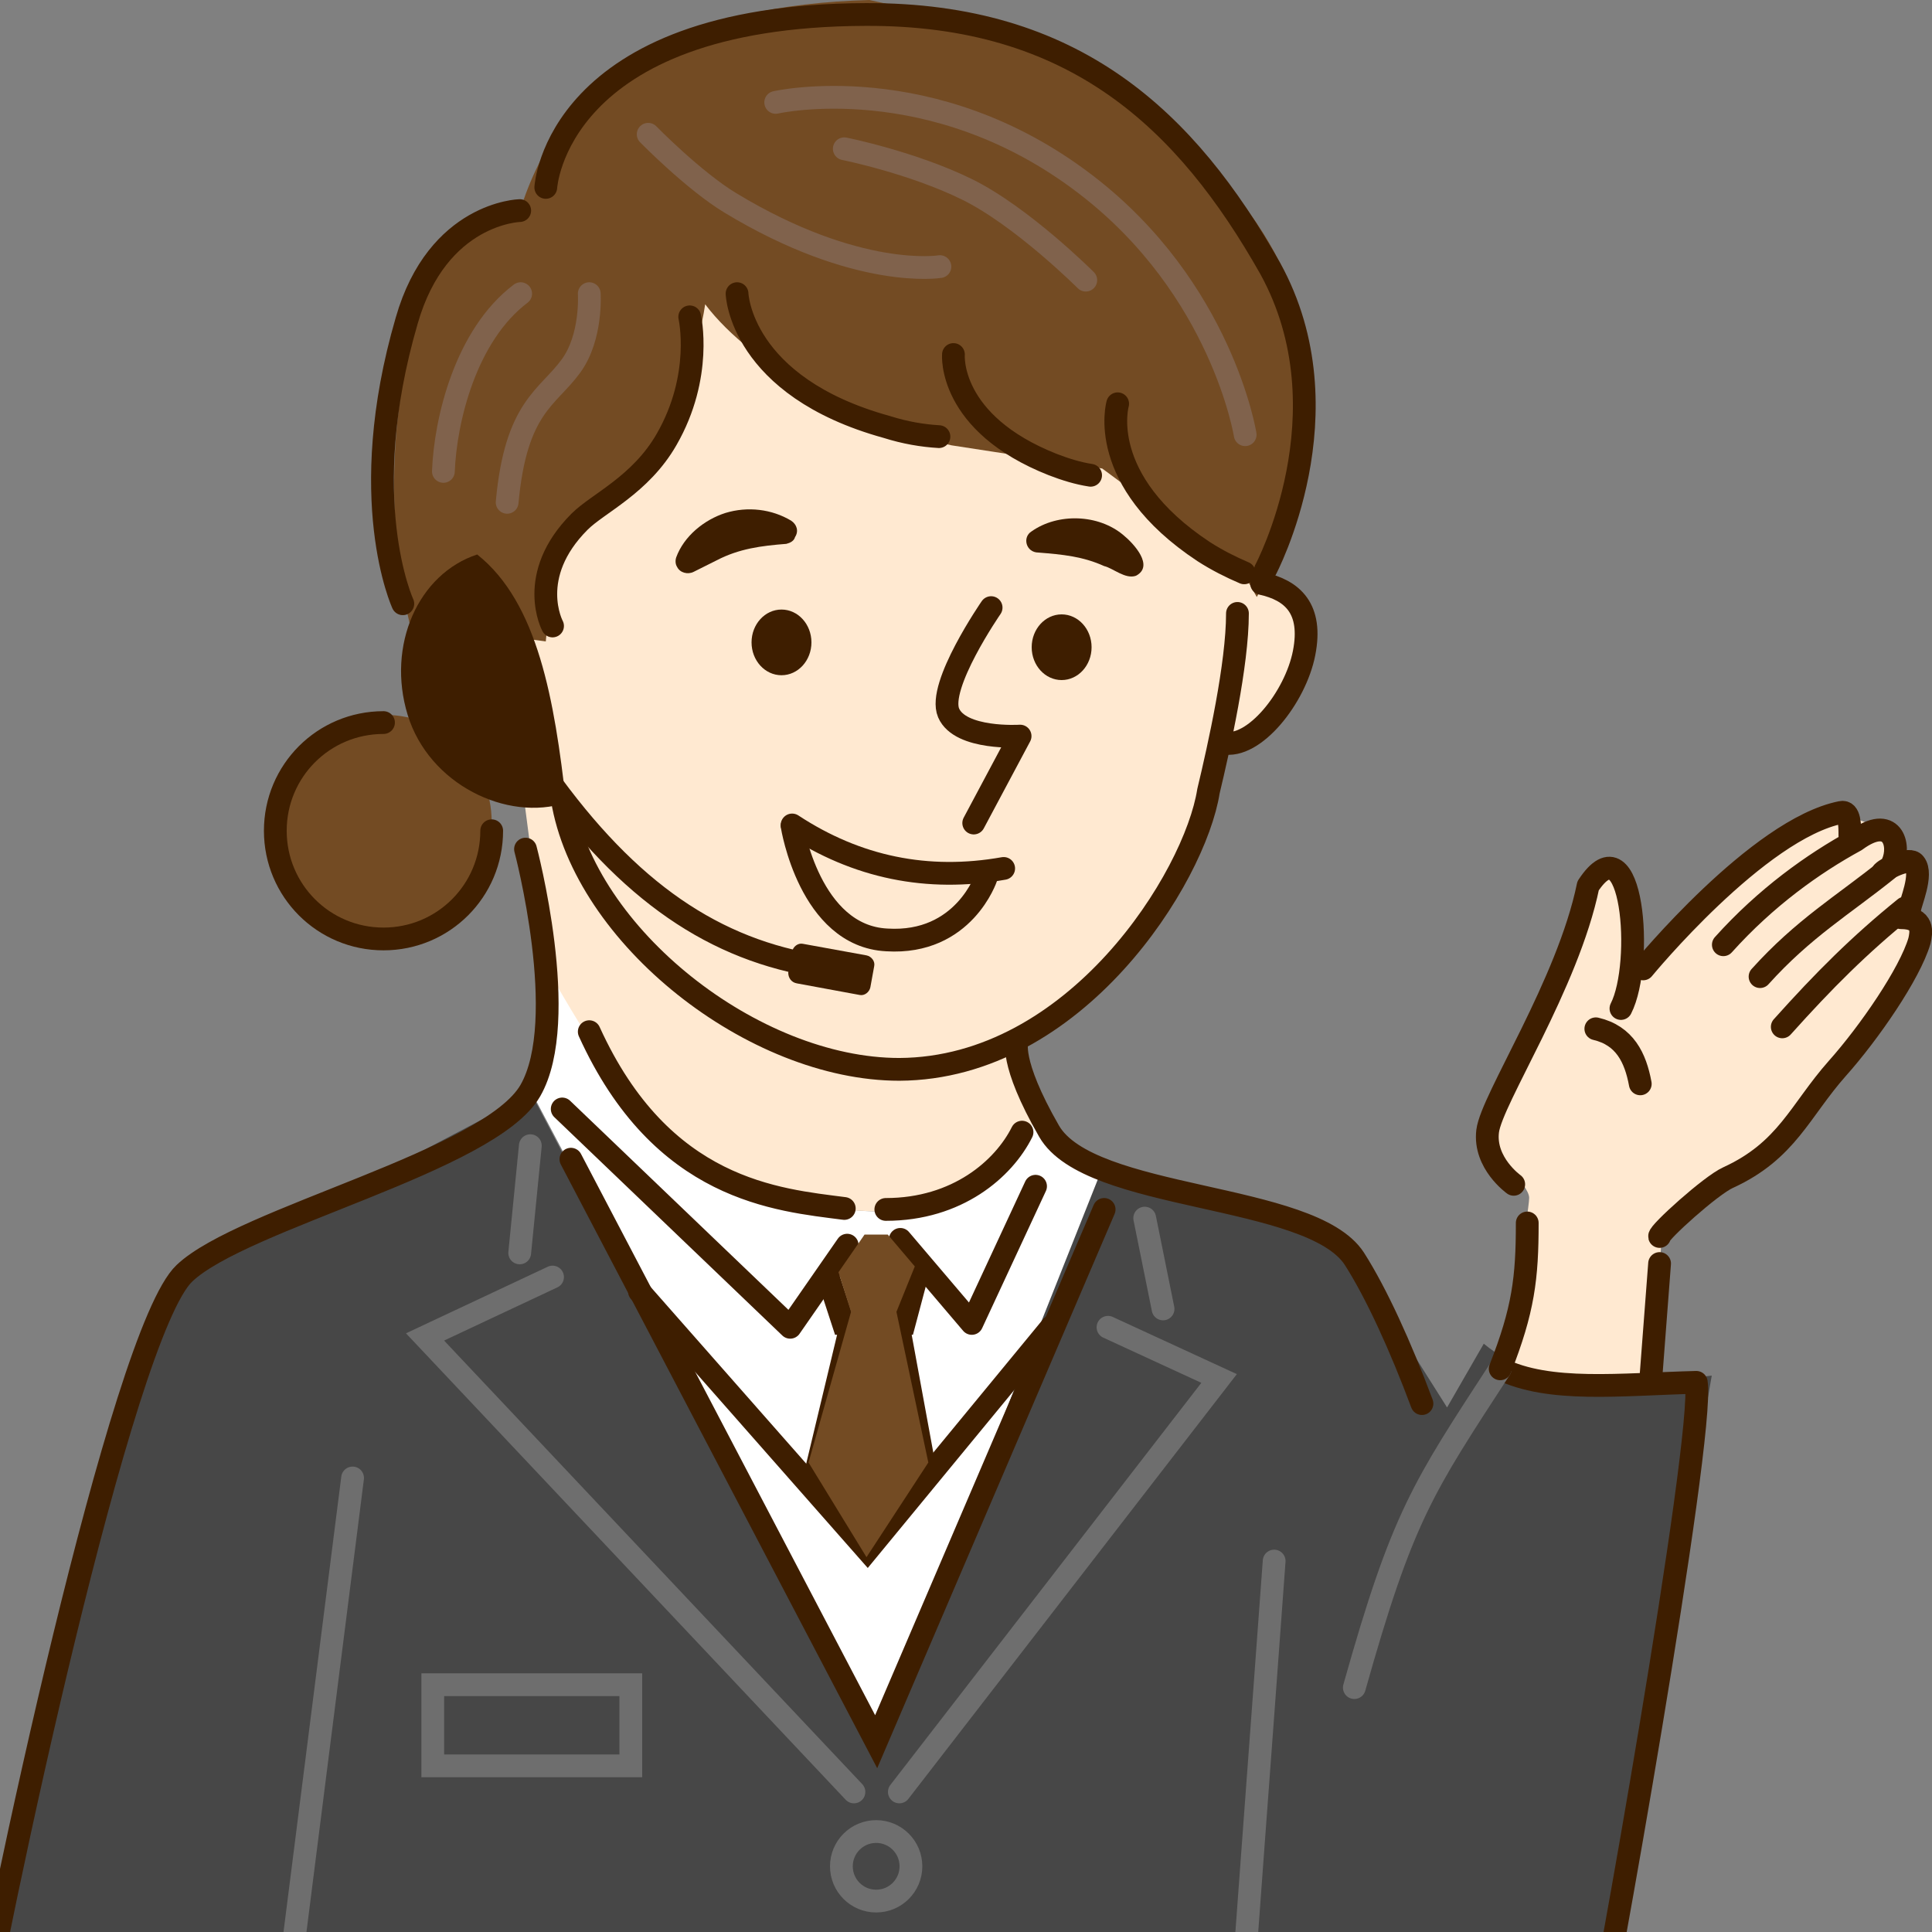
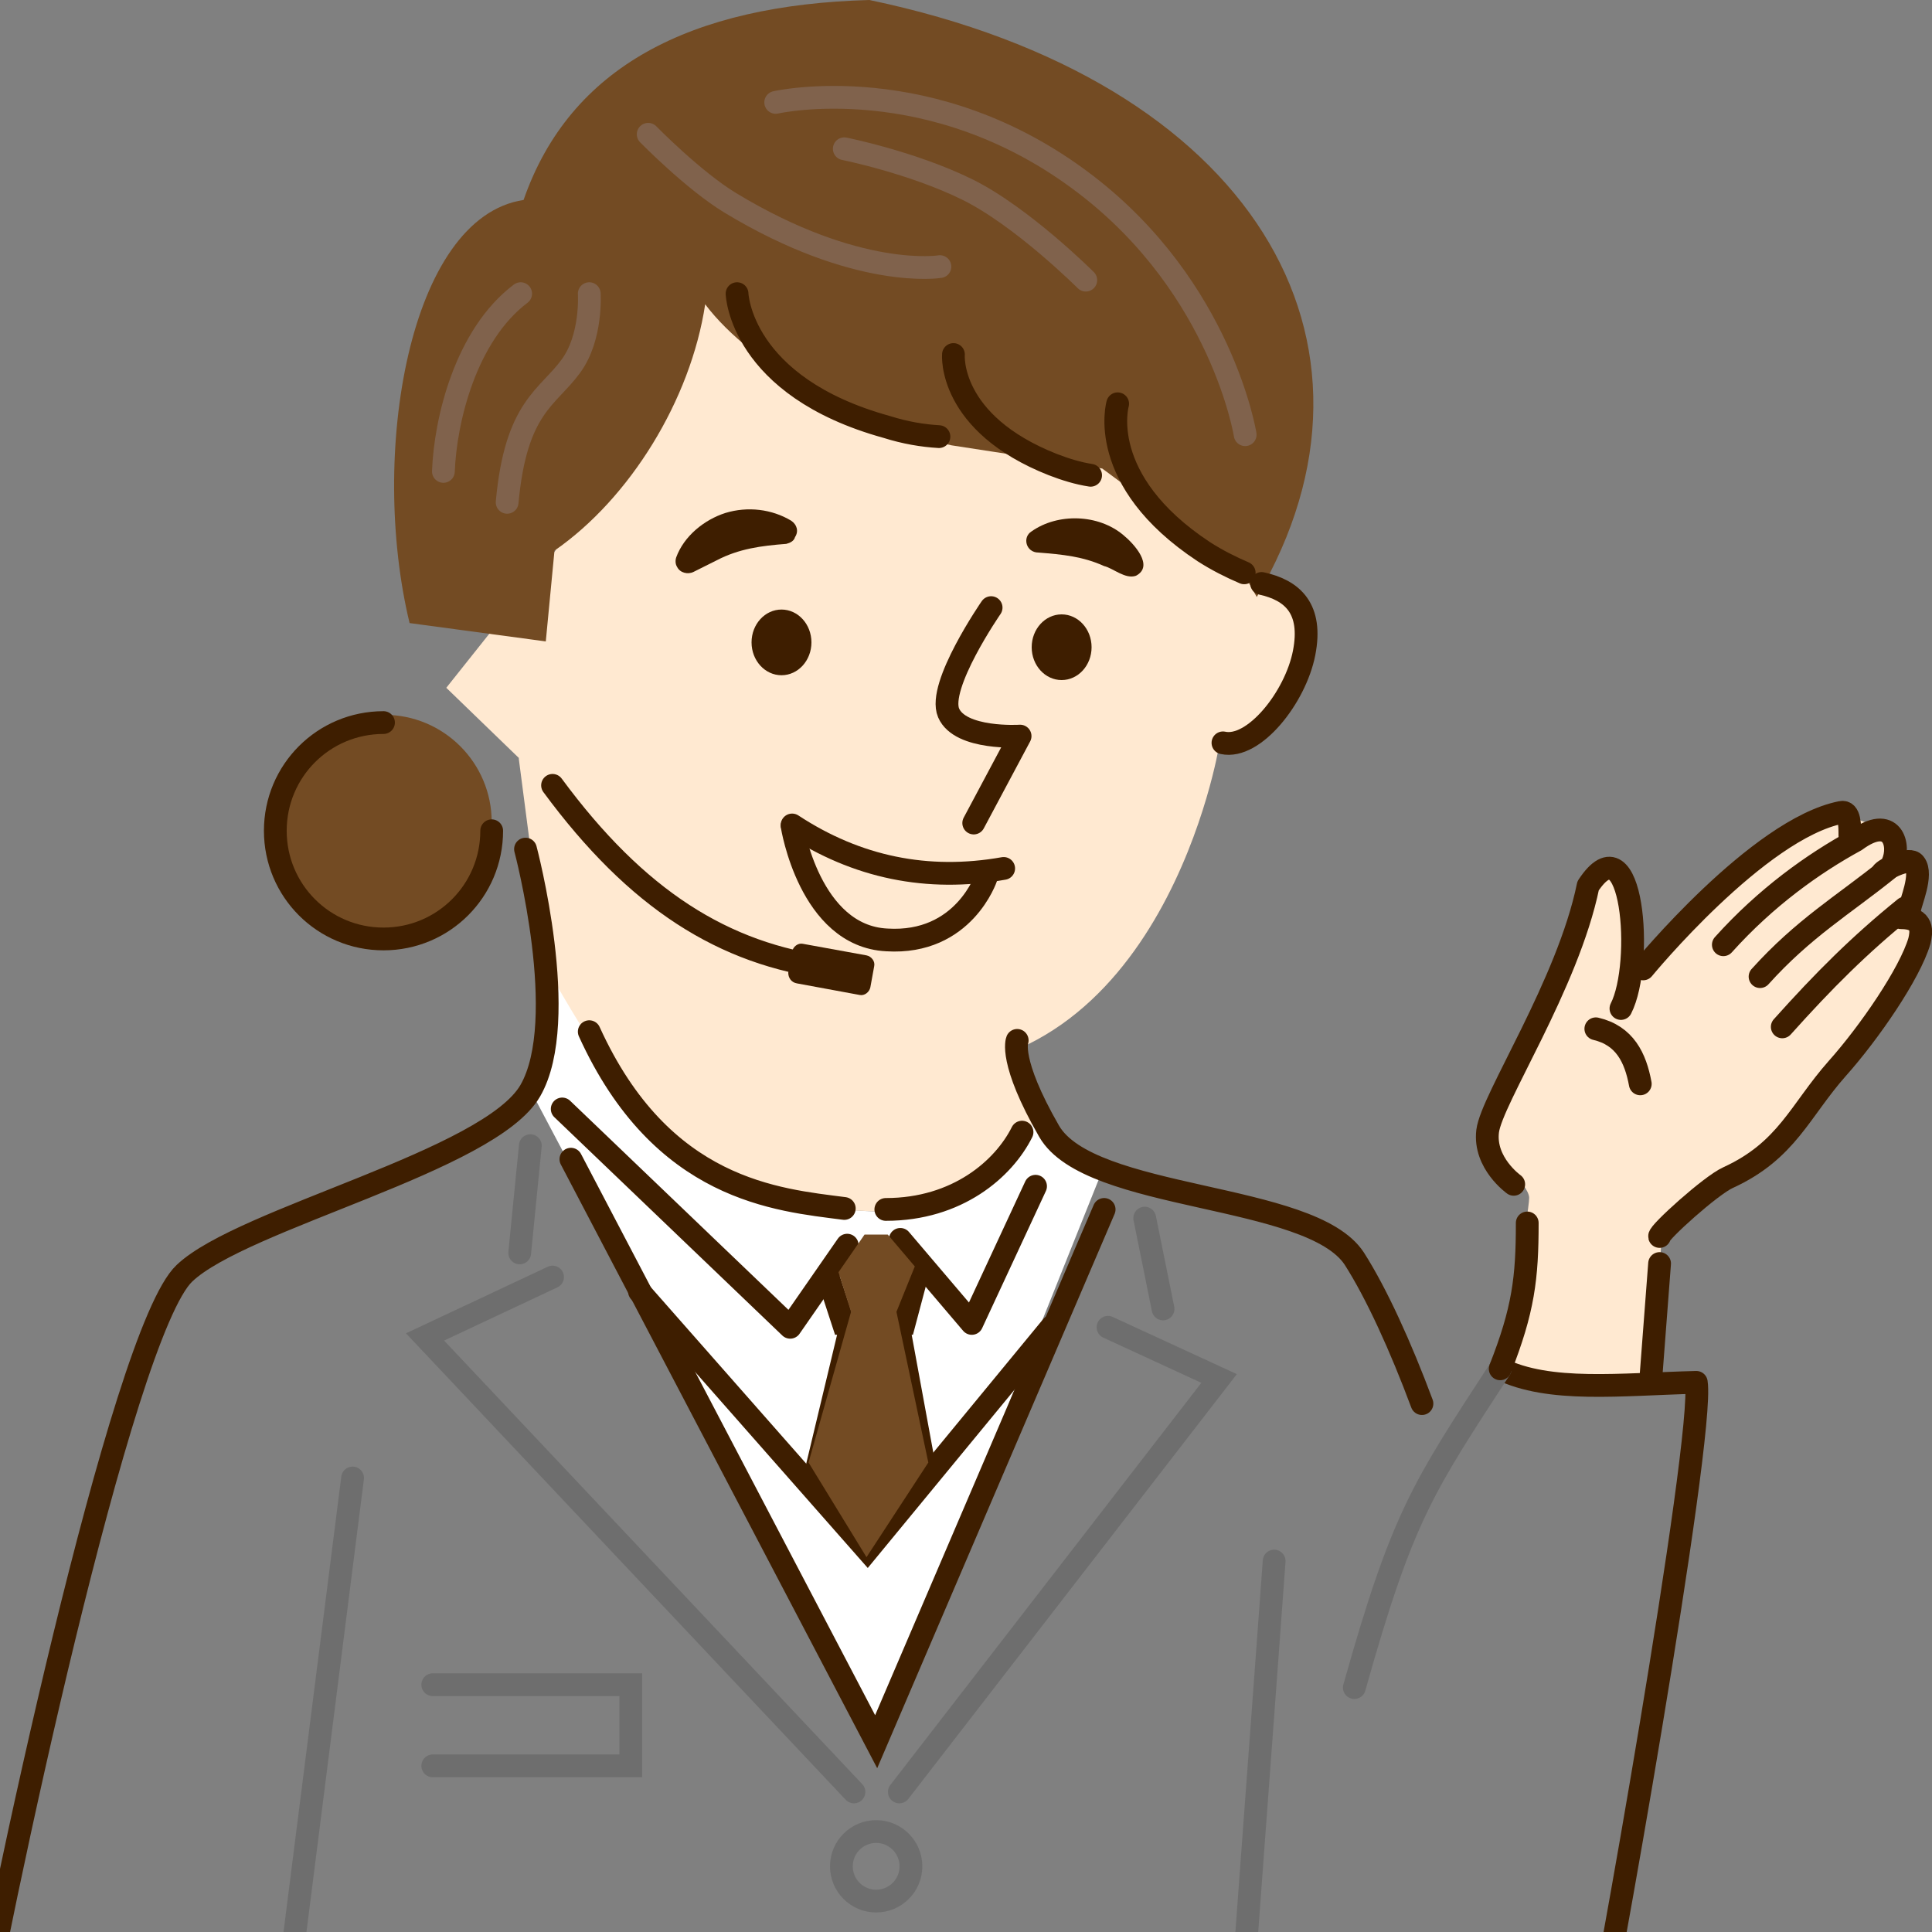
<svg xmlns="http://www.w3.org/2000/svg" viewBox="0 0 200 200">
  <rect x="0" y="0" width="200" height="200" fill="#808080" stroke="none" />
  <style>.st2{fill:#ffe9d1}.st3{fill:#734b23}.st4{fill:none;stroke:#3e1e00;stroke-width:2.357;stroke-linecap:round;stroke-linejoin:round;stroke-miterlimit:10}.st5{fill:#3e1e00}.st6,.st7,.st8{fill:none;stroke:#3e1e00;stroke-width:2.357;stroke-linecap:round;stroke-miterlimit:10}.st7,.st8{stroke:#6e6e6e}.st8{stroke:#80624c}</style>
  <path d="m107 116 7.1 5.2-23.6 58.9-35.4-66.9L58.4 99s9 25.9 32.1 26.4c8 .2 16.5-9.4 16.5-9.4z" style="fill:#fff" />
-   <path d="M177.2 142.4c-9.2 1.2-17.8 1.5-23.6-3.3l-3.8 6.6-11.3-17.9-24.5-6.6-23.6 59.4L55 113.2 19.3 132c-8.3 16.3-17 50.4-22.2 85.3l130.6 1.9.9-14.6c10.8 8.5 27.8 14.1 36.3 9l12.3-71.2z" style="fill:#474747" />
  <path class="st2" d="M190.4 84.4c6.2.9 8.6 5.6 8.5 12.7 0 0-13.2 21.2-16.5 23.1-3.3 1.9-10.4 8-10.4 8l-.9 15.1-15.6-1.4s2.8-16.5 2.8-17.9-4.2-5.2-4.2-5.2S164 88.6 166.8 90c2.8 1.4 2.4 11.3 2.4 11.3 7.7-9.5 14.8-14.8 21.2-16.9zM107 116s-3.8 9.8-16.5 9.4c-17.5-.5-24.5-8.5-34-25.4l-2.8-21.5L68.3 74l35.4 30.6L107 116z" />
  <path class="st2" d="m71.1 24 46.2 16 11.3 19.3s9 1.4 6.1 8.5c-2.8 7.1-8.5 9.4-8.5 9.4s-5.7 34.9-33 33.5S58.4 83 58.4 83L46.2 71.2 57.5 57l13.6-33z" />
  <circle class="st3" cx="39.8" cy="85.1" r="11.1" />
  <path class="st3" d="M130.1 61.8C145.6 35.4 129.7 8.3 90 0 71.5.5 59 6.9 54.2 20.7c-11.9 1.8-16 26.4-11.8 43.8l14.1 1.9.9-9.4c7.8-5.4 14.1-15.6 15.6-25.5 4.9 6.5 16.3 12.6 25.5 14.6l15.6 2.4 14.6 10.8 1.4 2.5z" />
  <path class="st4" d="m100.8 85.2 4.8-9s-6.2.4-7.4-2.4c-1.2-2.8 4.4-10.9 4.4-10.9" />
  <path class="st5" d="M81.4 56.3c-2.6.2-4.9.5-7.2 1.7l-2.4 1.2c-.6.3-1.4.1-1.7-.5-.2-.3-.2-.7-.1-1 .8-2.2 2.9-3.9 5.1-4.6 2.3-.7 4.8-.4 6.8.8.6.4.8 1.1.4 1.7-.1.4-.5.6-.9.7z" />
  <ellipse class="st5" cx="80.9" cy="66.5" rx="3.1" ry="3.4" />
  <ellipse class="st5" cx="109.9" cy="67" rx="3.1" ry="3.4" />
  <path class="st5" d="M106.8 55c2.7-1.9 6.9-1.8 9.5.4 1.1.9 3.2 3.2 1.3 4.2-1.1.4-2.4-.8-3.3-1-2.2-1-4.3-1.2-6.8-1.4-1.3 0-1.7-1.6-.7-2.2z" />
-   <path class="st4" d="M128.1 63.5c0 5.3-1.9 13.8-3 18.4-1.4 8.9-13.7 28.7-32 28.8-15.1 0-32.6-13.8-34.9-28M54.4 79.7c-3.5.5-7.7-3.2-8.2-8.2-.6-5 1-9.4 4.5-9.9" />
-   <path class="st5" d="M58.6 83.1c-6.1 2-14.2-1.9-16.4-9.1s1.1-14.6 7.2-16.6c6.3 5 8 15.1 9.2 25.7z" />
  <path class="st4" d="M126.6 76.9c3.2.7 7.5-4.7 8.4-9.3s-1.2-6.5-4.4-7.2" />
-   <path class="st6" d="M57.2 64.8S54.4 59.6 60 54c1.9-1.9 6.3-3.8 9-8.5 3.8-6.6 2.4-12.7 2.4-12.7M41.7 62.5s-5-10.8.4-29.3C45.3 22 53.8 21.8 53.8 21.8M56.5 19.4s1-17.8 33.1-17.9c21.6-.1 33.2 10.9 41.9 26.3 8.2 14.9-.5 31.2-.5 31.2" />
  <path class="st4" d="M61 106.8c7.5 16.5 19.5 17.4 26.4 18.3M105.8 117.2c-1.9 3.8-6.7 8-14.1 8M105.3 107.7s-.9 2.1 3.3 9.4 27.1 6.3 31.6 13.2c2.3 3.6 4.8 9.1 7 15M54.4 87.9s4.7 17.7.5 25c-4.2 7.3-29.8 13.2-35.8 18.9-6.5 6.1-19.3 66.5-22.2 83.5M107.2 122.8l-6.6 14.2-7.4-8.7" />
  <path class="st4" d="m58.2 114.8 23.6 22.6 5.9-8.5M155.3 141.7c5.1 2.5 12.4 1.6 20.3 1.4.9 5.7-9.8 65.8-10.8 69.3-2.8 9.9-34.9-7.5-34.9-7.5" />
  <path class="st7" d="M140.2 174.7c5-17.8 7.1-20.7 15.1-33" />
  <path class="st6" d="M128.8 59.3c-1.4-.6-2.8-1.3-4.2-2.2-11.2-7.4-8.9-15.3-8.9-15.3M112.9 49.2c-1.3-.2-2.6-.6-3.9-1.1-10.9-4.3-10.3-11.4-10.3-11.4M97.2 45.2c-1.7-.1-3.5-.4-5.4-1C76.6 40 76.3 30.4 76.3 30.4" />
  <path class="st4" d="M82 85.4c6.7 4.4 14 5.9 21.9 4.5" />
  <path class="st4" d="M102.1 90.8s-2.3 7-10.3 6.5c-8-.4-9.8-11.8-9.8-11.8M86 100.2c-11.1-1.4-20.1-7.1-28.8-18.9" />
  <path class="st5" d="M82.5 101.8 89 103c.5.1 1-.3 1.1-.8l.4-2.2c.1-.5-.3-1-.8-1.1l-6.6-1.2c-.5-.1-1 .3-1.1.8l-.4 2.2c0 .5.3 1 .9 1.1z" />
  <path class="st4" d="M155.3 141.7c2.4-6.1 2.8-9.4 2.8-15.1M167.8 104.4c2.4-4.7 1.2-19.7-3.4-12.7-2.1 10.2-10 22.1-10.4 25.4-.4 3.3 2.7 5.5 2.7 5.5" />
  <path class="st4" d="M169.8 112.2c-.5-2.7-1.6-5-4.6-5.7M196.8 95c2.4 0 2.1 1.5 1.9 2.4-1 3.4-5.2 9.5-8.5 13.2-3.9 4.4-5.2 8.5-11.3 11.3-1.8.8-7.2 5.7-7.1 6.1M194.9 90.3c.5-.5 2.8-1.6 3.3-.9.9 1.1-.5 4.2-.5 4.7M192.1 87c3.8-2.8 4.7.5 3.8 2.4M170.1 100.3s11.9-14.5 20.5-16.2c.9-.2.9 1.4.9 2.4M171.8 130.8l-.9 11.8M178.4 97.8c4.4-4.9 9.3-8.4 13.7-10.8" />
  <path class="st4" d="M182.2 101.1c4.5-5 8.6-7.4 13.2-11.1M184.5 106.3c4.3-4.8 8-8.5 12.7-12.3" />
  <path class="st6" d="m114.3 125.2-23.6 55.1L59.1 120" />
  <path class="st6" d="m108.9 137.3-19.1 23.2-23.6-26.8" />
-   <path class="st7" d="m54.9 118.6-1.1 11.1M57.2 132.2 44 138.4l44.4 47.1M118.5 126.1l1.9 9.4M114.7 137.4l11.5 5.3-33.1 42.8M44.8 174.4h20.5v8.4H44.8z" />
+   <path class="st7" d="m54.9 118.6-1.1 11.1M57.2 132.2 44 138.4l44.4 47.1M118.5 126.1l1.9 9.4M114.7 137.4l11.5 5.3-33.1 42.8M44.8 174.4h20.5v8.4H44.8" />
  <circle class="st7" cx="90.7" cy="193.2" r="3.6" />
  <circle class="st7" cx="90.7" cy="210.1" r="3.6" />
  <path class="st6" d="m88.1 137.2-4 16.7M95.9 153 93 137.2M94.9 132.1l-1.3 4.9h-6.3l-1.6-4.9" />
  <path class="st7" d="M131.9 161.6c-1.5 20.6-2.9 38.9-4.1 56M36.5 153l-7.6 59.9" />
  <path class="st6" d="M50.9 86c0 6.2-5 11.2-11.2 11.2s-11.2-5-11.2-11.2c0-6.2 5-11.2 11.2-11.2" />
  <path class="st8" d="M128.9 45s-2.4-15.1-16.5-25.9c-15.9-12.2-32.1-8.5-32.1-8.5" />
  <path class="st8" d="M112.4 29s-6.6-6.6-12.3-9.4-12.7-4.2-12.7-4.2M97.3 27.6S88.8 29 75.6 21c-3.8-2.3-8.5-7.1-8.5-7.1M61 30.4s.3 4.5-1.9 7.5c-2.4 3.3-5.7 4.2-6.6 14.1M53.9 30.4c-5.7 4.3-7.8 13.1-8 18.4" />
  <path class="st3" d="m83.7 151.4 6 9.8 6.4-9.8-3.3-15.6 1.9-4.7-2.8-3.3h-2.4l-2.7 3.9 1.3 4.1z" />
</svg>